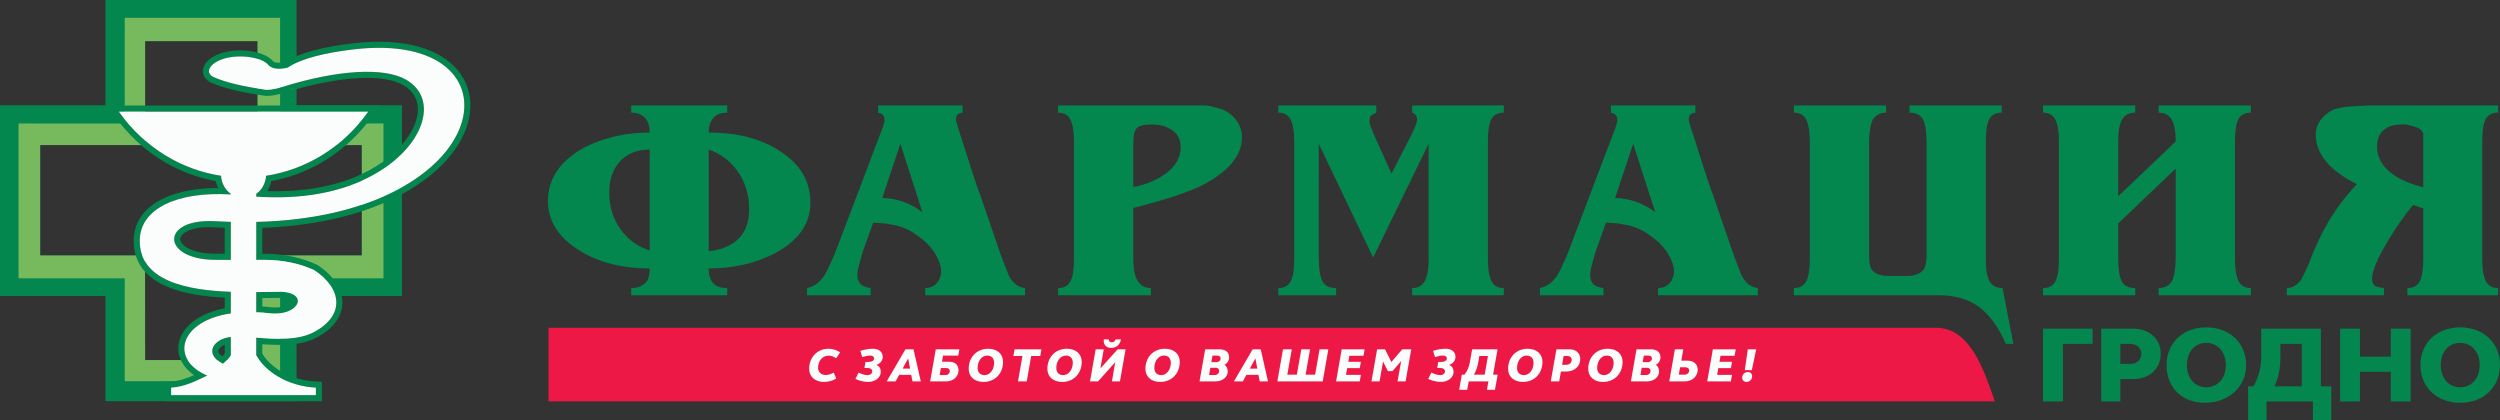
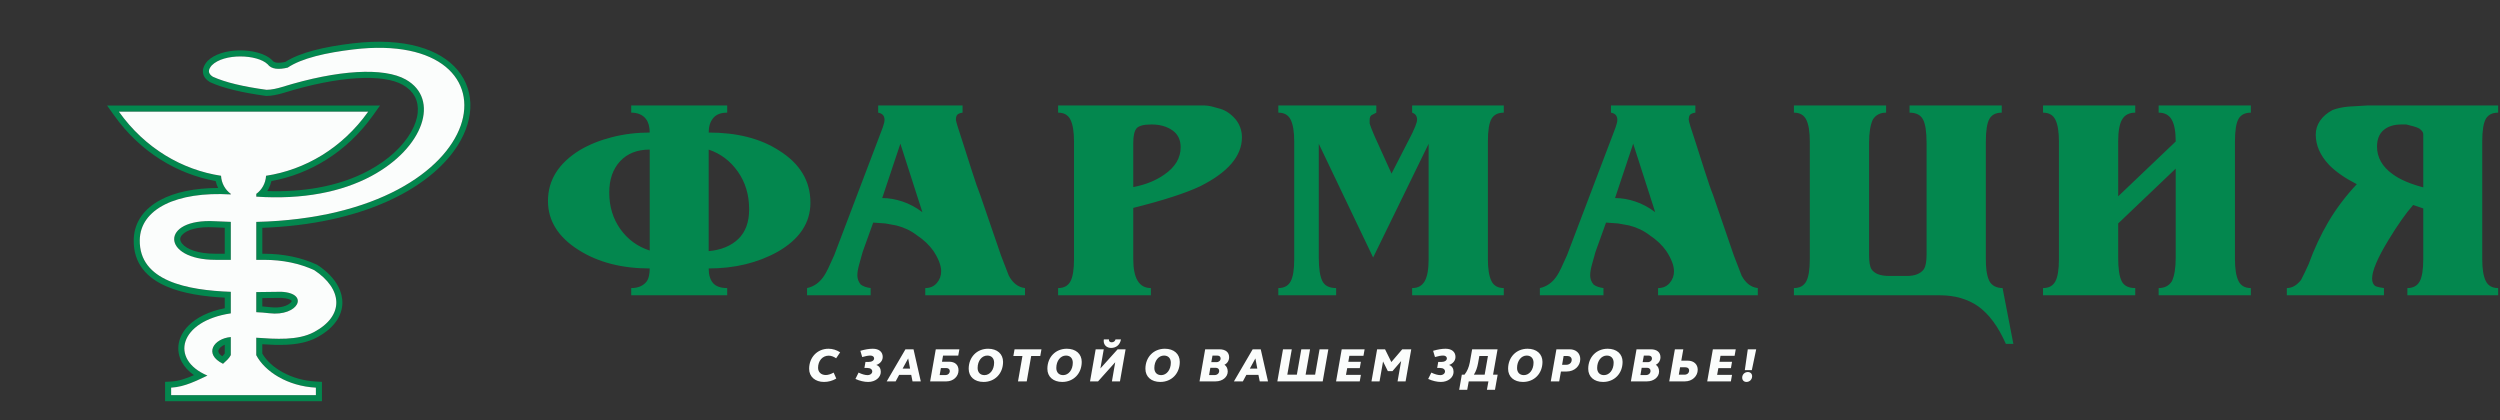
<svg xmlns="http://www.w3.org/2000/svg" width="220" height="37" viewBox="0 0 220 37" fill="none">
  <rect x="0" y="0" width="220" height="37" fill="#333333" stroke="none" />
-   <path fill-rule="evenodd" clip-rule="evenodd" d="M48.268 28.846H170.395C173.465 28.846 174.648 32.797 175.546 35.32H48.268V28.846Z" fill="#ED1845" />
  <path fill-rule="evenodd" clip-rule="evenodd" d="M218.437 22.811C218.437 23.658 218.538 24.292 218.742 24.716C218.945 25.139 219.31 25.35 219.836 25.35V25.985H211.849V25.35C212.357 25.35 212.718 25.156 212.93 24.767C213.142 24.373 213.248 23.721 213.248 22.803V18.342L212.357 18.038C211.713 18.77 210.984 19.802 210.17 21.148C209.22 22.71 208.746 23.831 208.746 24.508C208.746 24.817 208.839 25.037 209.025 25.173C209.229 25.257 209.483 25.317 209.788 25.35V25.985H201.242V25.35C201.7 25.35 202.115 25.113 202.488 24.64L202.819 23.979L203.15 23.268C203.641 21.914 204.226 20.661 204.905 19.51C205.583 18.359 206.414 17.259 207.397 16.21C206.346 15.668 205.532 15.101 204.956 14.508C204.176 13.679 203.786 12.79 203.786 11.842C203.786 11.402 203.913 10.996 204.167 10.623C204.421 10.251 204.786 9.938 205.261 9.684C205.651 9.532 206.126 9.43 206.685 9.379L208.389 9.278H219.836V9.913C219.327 9.913 218.967 10.094 218.755 10.458C218.543 10.822 218.437 11.487 218.437 12.452V22.811ZM175.057 24.716C175.26 25.139 175.708 25.35 176.234 25.35V25.389L177.175 30.259H176.515C175.846 28.736 175.03 27.633 174.067 26.946C173.135 26.307 172.015 25.985 170.71 25.985H157.864V25.35C158.373 25.35 158.734 25.156 158.945 24.767C159.157 24.377 159.263 23.725 159.263 22.811V12.452C159.263 11.605 159.162 10.97 158.958 10.547C158.755 10.124 158.39 9.913 157.864 9.913V9.278H165.978V9.913C165.453 9.913 165.063 10.116 164.808 10.522C164.588 10.996 164.478 11.682 164.478 12.579V22.405C164.478 23.031 164.546 23.455 164.681 23.675C164.936 24.081 165.461 24.284 166.258 24.284H167.81C168.522 24.284 169.022 24.081 169.311 23.675C169.463 23.421 169.539 22.997 169.539 22.405V12.579C169.539 11.597 169.434 10.907 169.222 10.509C169.009 10.111 168.615 9.913 168.039 9.913V9.278H176.153V9.913C175.644 9.913 175.284 10.094 175.072 10.458C174.86 10.822 174.754 11.487 174.754 12.452V22.811C174.754 23.435 174.793 24.167 175.057 24.716ZM71.317 17.835C71.317 19.612 70.359 21.051 68.443 22.151C66.679 23.133 64.653 23.624 62.364 23.624C62.364 24.182 62.491 24.61 62.745 24.906C63 25.202 63.415 25.35 63.992 25.35V25.985H55.547V25.35C56.123 25.35 56.564 25.173 56.869 24.817C57.073 24.563 57.175 24.166 57.175 23.624C54.716 23.624 52.63 23.082 50.917 21.999C49.12 20.865 48.221 19.426 48.221 17.682C48.221 15.854 49.154 14.365 51.019 13.213C51.85 12.723 52.795 12.341 53.855 12.071C54.915 11.8 56.022 11.664 57.175 11.664C57.175 11.157 57.064 10.759 56.844 10.471C56.556 10.099 56.123 9.913 55.547 9.913V9.278H63.992V9.913C63.432 9.913 63.021 10.073 62.758 10.395C62.495 10.716 62.364 11.14 62.364 11.664C64.856 11.664 66.917 12.189 68.545 13.239C70.393 14.39 71.317 15.922 71.317 17.835ZM62.364 22.1C63.466 21.999 64.335 21.639 64.971 21.029C65.607 20.416 65.925 19.548 65.925 18.423C65.925 17.145 65.594 16.04 64.933 15.105C64.271 14.165 63.415 13.518 62.364 13.163V22.1ZM57.175 13.163C56.072 13.163 55.203 13.505 54.568 14.191C53.932 14.876 53.614 15.795 53.614 16.946C53.614 18.165 53.936 19.231 54.58 20.145C55.225 21.059 56.089 21.694 57.175 22.049V13.163ZM75.913 22.172L75.595 23.315C75.498 23.67 75.447 23.975 75.447 24.233C75.447 24.538 75.549 24.809 75.752 25.046C75.956 25.198 76.244 25.3 76.617 25.35V25.985H71.021V25.35C71.648 25.215 72.157 24.843 72.547 24.233C72.717 23.979 73.005 23.387 73.412 22.456L77.414 11.923L77.685 11.207C77.787 10.92 77.838 10.7 77.838 10.547C77.838 10.192 77.651 9.98 77.278 9.913V9.278H84.706V9.913C84.485 9.946 84.332 10.006 84.248 10.09C84.163 10.175 84.12 10.327 84.12 10.547C84.12 10.666 84.332 11.36 84.756 12.629L85.494 14.94C85.833 16.006 86.088 16.743 86.257 17.149L88.088 22.481L88.775 24.259C89.131 24.919 89.606 25.283 90.2 25.35V25.985H81.424V25.35C81.848 25.35 82.187 25.202 82.442 24.906C82.696 24.61 82.823 24.267 82.823 23.878C82.823 23.37 82.594 22.769 82.136 22.075C81.78 21.567 81.297 21.11 80.687 20.704C80.161 20.298 79.559 20.01 78.876 19.84L77.91 19.663L76.842 19.587L75.913 22.172ZM79.233 12.646L77.635 17.428C78.211 17.428 78.805 17.53 79.415 17.733C80.025 17.936 80.61 18.249 81.17 18.672L79.233 12.646ZM94.513 12.452C94.513 11.605 94.411 10.97 94.207 10.547C94.004 10.124 93.639 9.913 93.113 9.913V9.278H103.619H104.789C104.958 9.278 105.119 9.278 105.272 9.278C105.425 9.278 105.611 9.278 105.831 9.278C106.137 9.278 106.417 9.312 106.671 9.379L107.409 9.582C107.9 9.735 108.341 10.044 108.731 10.501C108.901 10.704 109.036 10.941 109.138 11.212C109.24 11.487 109.291 11.774 109.291 12.079C109.291 13.725 108.07 15.16 105.628 16.383C104.339 16.997 102.372 17.631 99.727 18.296V22.803C99.727 24.5 100.244 25.35 101.279 25.35V25.985H93.113V25.35C93.622 25.35 93.983 25.156 94.194 24.767C94.406 24.377 94.513 23.725 94.513 22.811V12.452ZM99.727 16.463C100.795 16.26 101.702 15.896 102.449 15.372C103.415 14.711 103.898 13.907 103.898 12.959C103.898 12.299 103.653 11.8 103.161 11.461C102.669 11.123 102.059 10.953 101.329 10.953C100.634 10.953 100.193 11.072 100.006 11.309C99.82 11.546 99.727 11.969 99.727 12.579V13.086V16.463ZM116.054 12.655V22.684C116.054 23.615 116.155 24.292 116.359 24.716C116.562 25.139 116.969 25.35 117.58 25.35V25.985H112.493V25.35C113.001 25.35 113.362 25.156 113.574 24.767C113.786 24.377 113.892 23.725 113.892 22.811V12.452C113.892 11.605 113.79 10.97 113.586 10.547C113.383 10.124 113.018 9.913 112.493 9.913V9.278H121.116V9.913L120.683 10.141C120.581 10.226 120.53 10.353 120.53 10.522V10.877L120.662 11.254L120.921 11.889L122.455 15.278L124.291 11.698L124.541 11.127C124.647 10.873 124.702 10.67 124.702 10.518C124.702 10.217 124.558 10.014 124.269 9.913V9.278H132.333V9.913C131.824 9.913 131.464 10.094 131.252 10.458C131.04 10.822 130.934 11.487 130.934 12.452V22.811C130.934 23.658 131.036 24.292 131.239 24.716C131.442 25.139 131.807 25.35 132.333 25.35V25.985H124.269V25.35C124.778 25.35 125.147 25.147 125.376 24.741C125.605 24.335 125.719 23.692 125.719 22.811V12.655L120.836 22.659L116.054 12.655ZM140.401 22.172L140.083 23.315C139.986 23.67 139.935 23.975 139.935 24.233C139.935 24.538 140.037 24.809 140.24 25.046C140.444 25.198 140.732 25.3 141.105 25.35V25.985H135.509V25.35C136.137 25.215 136.645 24.843 137.035 24.233C137.205 23.979 137.493 23.387 137.9 22.456L141.902 11.923L142.173 11.207C142.275 10.92 142.326 10.7 142.326 10.547C142.326 10.192 142.139 9.98 141.766 9.913V9.278H149.194V9.913C148.973 9.946 148.821 10.006 148.736 10.09C148.651 10.175 148.609 10.327 148.609 10.547C148.609 10.666 148.821 11.36 149.245 12.629L149.982 14.94C150.321 16.006 150.576 16.743 150.745 17.149L152.577 22.481L153.264 24.259C153.62 24.919 154.095 25.283 154.688 25.35V25.985H145.912V25.35C146.336 25.35 146.676 25.202 146.93 24.906C147.184 24.61 147.312 24.267 147.312 23.878C147.312 23.37 147.083 22.769 146.625 22.075C146.269 21.567 145.785 21.11 145.175 20.704C144.649 20.298 144.047 20.01 143.365 19.84L142.398 19.663L141.33 19.587L140.401 22.172ZM143.721 12.646L142.123 17.428C142.699 17.428 143.293 17.53 143.903 17.733C144.514 17.936 145.099 18.249 145.658 18.672L143.721 12.646ZM186.4 22.684C186.4 23.649 186.502 24.335 186.706 24.741C186.909 25.147 187.308 25.35 187.901 25.35V25.985H179.787V25.35C180.296 25.35 180.656 25.156 180.868 24.767C181.08 24.377 181.186 23.725 181.186 22.811V12.452C181.186 11.605 181.084 10.97 180.881 10.547C180.677 10.124 180.313 9.913 179.787 9.913V9.278H187.901V9.913C187.375 9.913 186.994 10.107 186.757 10.496C186.519 10.886 186.4 11.537 186.4 12.452V17.276L191.462 12.452C191.462 11.571 191.344 10.928 191.106 10.522C190.869 10.116 190.487 9.913 189.961 9.913V9.278H198.076V9.913C197.567 9.913 197.206 10.094 196.994 10.458C196.782 10.822 196.676 11.487 196.676 12.452V22.811C196.676 23.658 196.778 24.292 196.982 24.716C197.185 25.139 197.55 25.35 198.076 25.35V25.985H189.961V25.35C190.487 25.35 190.877 25.147 191.131 24.741C191.352 24.267 191.462 23.581 191.462 22.684V14.838L186.4 19.663V22.684ZM209.178 12.9C209.178 13.861 209.636 14.669 210.552 15.325C211.196 15.799 212.095 16.184 213.248 16.489V12.748V12.418C213.248 12.117 213.248 11.923 213.248 11.838C213.248 11.686 213.18 11.55 213.04 11.432C212.955 11.317 212.722 11.207 212.345 11.106L211.755 10.953H211.34C210.67 10.953 210.145 11.118 209.759 11.444C209.373 11.774 209.178 12.261 209.178 12.9Z" fill="#03874E" />
-   <path fill-rule="evenodd" clip-rule="evenodd" d="M9.278 35.308V26.046H0C0 20.451 0 14.857 0 9.262H9.278V0C14.885 0 20.491 0 26.098 0V9.262H35.376C35.376 14.857 35.376 20.451 35.376 26.046H26.098V35.308C20.491 35.308 14.885 35.308 9.278 35.308ZM22.671 12.768H22.664V3.62H12.768V12.768C9.522 12.773 6.784 12.768 3.534 12.768V22.483H12.762H12.768V31.688H22.664V22.483H22.671H31.842V12.768H22.671Z" fill="#03874E" />
-   <path fill-rule="evenodd" clip-rule="evenodd" d="M24.649 10.867H33.746C33.746 15.409 33.746 19.951 33.746 24.494H24.649V33.546C20.092 33.546 15.535 33.546 10.977 33.546V24.494H1.63C1.63 19.951 1.63 15.409 1.63 10.867C6.411 10.867 5.431 10.877 10.977 10.873V1.565C15.535 1.565 20.092 1.565 24.649 1.565V10.867ZM22.671 12.768L22.665 3.62H12.769V12.768C9.522 12.773 6.784 12.768 3.534 12.768V22.483H12.762L12.769 31.688H22.665V22.483H31.842V12.768H22.671Z" fill="#76BA5D" />
  <path fill-rule="evenodd" clip-rule="evenodd" d="M32.401 9.829C25.089 9.829 17.776 9.829 10.464 9.829C12.774 13.067 16.036 14.946 19.451 15.469C19.489 16.13 19.821 16.708 20.312 17.062V17.11C15.527 16.828 12.345 18.393 12.299 21.121C12.239 24.751 16.503 25.541 20.312 25.681V27.576C15.79 28.244 14.893 31.629 18.253 33.051C17.364 33.463 16.273 34.05 15.061 34.112V34.769H27.799V34.112C25.292 33.982 23.302 32.69 22.55 31.255L22.551 29.72C24.258 29.84 26.21 29.978 27.619 29.231C30.358 27.778 30.142 25.419 27.654 23.774C26.362 23.18 24.89 22.867 23.216 22.867H22.552L22.553 19.529C43.791 19.014 46.44 2.52 31.09 4.351C28.707 4.635 26.554 5.119 25.316 5.953C24.522 6.14 23.887 6.104 23.55 5.652C22.642 4.775 19.707 4.672 18.635 5.752C18.341 6.097 18.233 6.438 18.73 6.753C19.809 7.246 21.41 7.625 23.454 7.905C23.883 7.906 24.416 7.782 24.823 7.655C29.772 6.122 33.797 5.915 35.719 7.004C38.73 8.711 37.308 13.017 32.664 15.501C30.071 16.889 26.659 17.582 22.553 17.305V17.062C23.044 16.708 23.376 16.131 23.414 15.469C26.829 14.946 30.092 13.067 32.401 9.829ZM20.312 31.175V31.25C20.143 31.573 19.913 31.744 19.627 32.015C17.878 31.152 18.817 29.79 20.312 29.66V31.175ZM20.312 19.525V22.867H18.969C14.181 22.867 14.06 19.193 18.933 19.469C19.401 19.495 19.859 19.512 20.312 19.525ZM22.551 27.474L22.552 25.705C23.392 25.697 24.146 25.676 24.743 25.676C27.291 25.795 26.237 27.869 23.713 27.567C23.31 27.519 22.923 27.489 22.551 27.474ZM10.464 9.29H32.401H33.44L32.833 10.142C31.664 11.781 30.259 13.085 28.716 14.053C27.208 15 25.568 15.627 23.885 15.934C23.83 16.179 23.743 16.411 23.628 16.624C23.593 16.69 23.555 16.753 23.514 16.815C25.12 16.866 26.61 16.761 27.974 16.518C29.654 16.218 31.141 15.709 32.416 15.026C34.2 14.072 35.478 12.845 36.175 11.618C36.51 11.029 36.708 10.447 36.759 9.904C36.807 9.39 36.723 8.908 36.499 8.489C36.286 8.094 35.942 7.747 35.458 7.472C34.58 6.975 33.18 6.778 31.399 6.884C29.582 6.993 27.395 7.42 24.98 8.168C24.741 8.242 24.457 8.316 24.169 8.369C23.927 8.413 23.681 8.441 23.455 8.441H23.415L23.384 8.437C22.349 8.295 21.42 8.126 20.608 7.93C19.78 7.73 19.077 7.501 18.512 7.243L18.482 7.23L18.447 7.207C18.018 6.936 17.851 6.613 17.854 6.26C17.857 5.943 18.009 5.663 18.23 5.404L18.26 5.372C18.877 4.75 19.958 4.455 21.022 4.434C22.172 4.41 23.346 4.711 23.919 5.266L23.946 5.292L23.975 5.331C24.05 5.431 24.174 5.488 24.334 5.511C24.544 5.539 24.808 5.514 25.108 5.449C25.77 5.024 26.64 4.69 27.64 4.426C28.662 4.157 29.82 3.961 31.027 3.817C35.639 3.267 38.729 4.338 40.26 6.155C41.077 7.124 41.454 8.299 41.388 9.555C41.324 10.777 40.836 12.071 39.924 13.316C37.473 16.662 31.865 19.724 23.084 20.049L23.084 22.329H23.216C24.084 22.329 24.906 22.412 25.684 22.572C26.462 22.733 27.192 22.972 27.875 23.286L27.92 23.307L27.946 23.324C28.785 23.879 29.395 24.519 29.753 25.19C30.015 25.684 30.143 26.196 30.128 26.706C30.112 27.222 29.951 27.728 29.637 28.201C29.265 28.761 28.68 29.275 27.867 29.706C27.084 30.12 26.169 30.289 25.222 30.337C24.506 30.372 23.78 30.34 23.082 30.294L23.082 31.114C23.44 31.733 24.07 32.322 24.894 32.77C25.712 33.216 26.714 33.519 27.826 33.576L28.332 33.603V34.112V34.769V35.307H27.799H15.061H14.527V34.769V34.112V33.603L15.034 33.576C15.748 33.539 16.441 33.289 17.069 33.012C16.588 32.673 16.234 32.282 16.006 31.863C15.715 31.331 15.627 30.758 15.734 30.194C15.838 29.648 16.127 29.118 16.592 28.649C17.27 27.967 18.341 27.406 19.778 27.123V26.194C17.976 26.099 16.113 25.841 14.644 25.201C12.917 24.449 11.733 23.191 11.768 21.112C11.769 21.042 11.771 20.985 11.774 20.942C11.859 19.497 12.699 18.355 14.121 17.593C15.384 16.917 17.121 16.546 19.195 16.542C19.101 16.351 19.028 16.148 18.98 15.934C17.298 15.627 15.657 15 14.149 14.053C12.607 13.085 11.202 11.781 10.033 10.142L9.426 9.29H10.464ZM19.553 31.354C19.64 31.271 19.717 31.191 19.778 31.103V30.333C19.627 30.396 19.498 30.476 19.398 30.568V30.57C19.307 30.654 19.246 30.743 19.223 30.828C19.206 30.891 19.213 30.961 19.248 31.032C19.3 31.137 19.398 31.245 19.553 31.354ZM19.778 22.329V20.044L19.607 20.038C19.36 20.028 19.124 20.017 18.904 20.005C17.378 19.918 16.433 20.227 16.032 20.666C15.919 20.789 15.861 20.916 15.86 21.035C15.858 21.162 15.914 21.301 16.026 21.439C16.429 21.933 17.407 22.329 18.969 22.329H19.778ZM23.083 26.234V26.966L23.162 26.972C23.363 26.988 23.567 27.008 23.776 27.033C24.647 27.137 25.28 26.929 25.571 26.642L25.573 26.64C25.632 26.582 25.667 26.53 25.675 26.49C25.675 26.489 25.674 26.486 25.672 26.484C25.581 26.35 25.291 26.242 24.743 26.213V26.214C24.282 26.214 23.959 26.22 23.596 26.226L23.083 26.234Z" fill="#03874E" />
  <path fill-rule="evenodd" clip-rule="evenodd" d="M32.401 9.828C25.088 9.828 17.776 9.828 10.463 9.828C12.773 13.066 16.035 14.946 19.451 15.468C19.488 16.129 19.82 16.708 20.311 17.061V17.11C15.527 16.828 12.344 18.392 12.299 21.12C12.238 24.751 16.503 25.54 20.311 25.68V27.576C15.789 28.244 14.892 31.628 18.252 33.051C17.364 33.463 16.272 34.049 15.06 34.112V34.769H27.798V34.112C25.291 33.982 23.301 32.689 22.55 31.254L22.55 29.719C24.258 29.84 26.209 29.977 27.618 29.23C30.357 27.777 30.141 25.418 27.654 23.773C26.361 23.179 24.889 22.866 23.215 22.866H22.552L22.552 19.528C43.791 19.013 46.44 2.519 31.089 4.35C28.706 4.634 26.553 5.118 25.315 5.952C24.521 6.139 23.887 6.104 23.549 5.652C22.642 4.774 19.707 4.671 18.634 5.752C18.341 6.096 18.232 6.438 18.73 6.753C19.809 7.246 21.41 7.624 23.454 7.904C23.883 7.905 24.415 7.781 24.823 7.655C29.772 6.121 33.797 5.914 35.718 7.003C38.73 8.71 37.308 13.016 32.664 15.501C30.07 16.888 26.659 17.581 22.553 17.304V17.061C23.044 16.708 23.376 16.13 23.413 15.468C26.829 14.946 30.091 13.066 32.401 9.828ZM20.311 31.175V31.249C20.143 31.572 19.912 31.743 19.626 32.014C17.877 31.151 18.816 29.789 20.311 29.659V31.175ZM20.311 19.524V22.866H18.968C14.181 22.866 14.06 19.192 18.933 19.468C19.401 19.495 19.859 19.512 20.311 19.524ZM22.551 27.473L22.551 25.704C23.392 25.696 24.146 25.676 24.742 25.676C27.291 25.795 26.236 27.868 23.713 27.566C23.309 27.518 22.922 27.488 22.551 27.473Z" fill="#FBFDFC" />
-   <path fill-rule="evenodd" clip-rule="evenodd" d="M179.787 35.331H181.535V30.258H184.143V28.924H179.787V35.331ZM184.909 35.331H186.59V33.357H187.746C189.15 33.357 190.143 32.432 190.143 31.136C190.143 29.839 189.15 28.924 187.746 28.924H184.909V35.331ZM186.59 30.258H187.468C188.042 30.258 188.433 30.63 188.433 31.136C188.433 31.66 188.042 32.022 187.468 32.022H186.59V30.258ZM190.657 32.127C190.657 34.072 191.979 35.445 194.032 35.445C196.086 35.445 197.659 34.072 197.659 32.127C197.659 30.182 196.207 28.809 194.153 28.809C192.1 28.809 190.657 30.182 190.657 32.127ZM192.444 32.127C192.444 30.983 193.141 30.173 194.153 30.173C195.166 30.173 195.873 30.983 195.873 32.127C195.873 33.271 195.166 34.082 194.153 34.082C193.141 34.082 192.444 33.271 192.444 32.127ZM197.836 37.009H199.45V35.331H203.538V37.009H205.153V33.996H204.236V28.924H198.992V31.326C198.992 32.346 198.743 33.252 198.295 33.996H197.836V37.009ZM202.555 33.996H200.148C200.501 33.281 200.673 32.413 200.673 31.46V30.258H202.555V33.996ZM205.928 35.331H207.676V32.718H210.389V35.331H212.137V28.924H210.389V31.384H207.676V28.924H205.928V35.331ZM212.999 32.127C212.999 34.072 214.441 35.445 216.494 35.445C218.548 35.445 220 34.072 220 32.127C220 30.182 218.548 28.809 216.494 28.809C214.441 28.809 212.999 30.182 212.999 32.127ZM214.785 32.127C214.785 30.983 215.482 30.173 216.494 30.173C217.507 30.173 218.214 30.983 218.214 32.127C218.214 33.271 217.507 34.082 216.494 34.082C215.482 34.082 214.785 33.271 214.785 32.127Z" fill="#03874E" />
  <path fill-rule="evenodd" clip-rule="evenodd" d="M71.204 32.456C71.204 33.162 71.75 33.611 72.512 33.611C72.877 33.611 73.26 33.514 73.593 33.313L73.361 32.788C73.126 32.918 72.886 33.002 72.671 33.002C72.272 33.002 71.99 32.759 71.99 32.364C71.99 31.755 72.377 31.298 72.924 31.298C73.147 31.298 73.365 31.382 73.58 31.529L73.933 31.004C73.618 30.798 73.269 30.689 72.907 30.689C71.927 30.689 71.204 31.441 71.204 32.456ZM76.068 32.381H76.333C76.594 32.381 76.758 32.503 76.758 32.687C76.758 32.868 76.581 33.011 76.341 33.011C76.131 33.011 75.845 32.931 75.555 32.788L75.278 33.346C75.656 33.523 76.064 33.611 76.396 33.611C77.027 33.611 77.51 33.221 77.51 32.725C77.51 32.431 77.385 32.213 77.115 32.117C77.46 31.999 77.679 31.735 77.679 31.407C77.679 30.966 77.351 30.689 76.808 30.689C76.493 30.689 76.127 30.748 75.711 30.87L75.875 31.42C76.165 31.331 76.417 31.289 76.594 31.289C76.791 31.289 76.922 31.39 76.922 31.537C76.922 31.73 76.716 31.852 76.425 31.852H76.161L76.068 32.381ZM78.031 33.561H78.817L79.124 32.99H80.188L80.302 33.561H81.029L80.39 30.739H79.679L78.031 33.561ZM79.919 31.541L80.087 32.436H79.431L79.919 31.541ZM81.852 33.561H83.29C83.883 33.561 84.35 33.137 84.35 32.591C84.35 32.108 84.043 31.831 83.522 31.831H82.895L82.988 31.294H84.325L84.426 30.739H82.348L81.852 33.561ZM82.798 32.389H83.274C83.459 32.389 83.581 32.494 83.581 32.65C83.581 32.855 83.421 33.007 83.189 33.007H82.689L82.798 32.389ZM85.245 32.456C85.245 33.158 85.766 33.611 86.553 33.611C87.549 33.611 88.269 32.872 88.269 31.844C88.269 31.142 87.747 30.689 86.957 30.689C85.964 30.689 85.245 31.428 85.245 32.456ZM86.031 32.381C86.031 31.755 86.401 31.289 86.881 31.289C87.247 31.289 87.482 31.524 87.482 31.919C87.482 32.545 87.112 33.011 86.633 33.011C86.267 33.011 86.031 32.776 86.031 32.381ZM89.584 33.561H90.353L90.744 31.327H91.543L91.648 30.739H89.281L89.176 31.327H89.975L89.584 33.561ZM92.169 32.456C92.169 33.158 92.69 33.611 93.477 33.611C94.473 33.611 95.192 32.872 95.192 31.844C95.192 31.142 94.671 30.689 93.88 30.689C92.888 30.689 92.169 31.428 92.169 32.456ZM92.955 32.381C92.955 31.755 93.325 31.289 93.805 31.289C94.171 31.289 94.406 31.524 94.406 31.919C94.406 32.545 94.036 33.011 93.556 33.011C93.191 33.011 92.955 32.776 92.955 32.381ZM95.923 33.561H96.629L98.139 31.877L97.849 33.561H98.556L99.052 30.739H98.35L96.835 32.423L97.13 30.739H96.419L95.923 33.561ZM97.138 29.866C97.13 29.908 97.126 29.959 97.126 30.001C97.126 30.374 97.403 30.618 97.778 30.618C98.223 30.618 98.564 30.341 98.644 29.866H98.165C98.131 30.026 97.996 30.122 97.824 30.122C97.66 30.122 97.567 30.026 97.588 29.866H97.138ZM100.796 32.456C100.796 33.158 101.317 33.611 102.104 33.611C103.1 33.611 103.82 32.872 103.82 31.844C103.82 31.142 103.298 30.689 102.507 30.689C101.515 30.689 100.796 31.428 100.796 32.456ZM101.582 32.381C101.582 31.755 101.952 31.289 102.432 31.289C102.798 31.289 103.033 31.524 103.033 31.919C103.033 32.545 102.663 33.011 102.184 33.011C101.818 33.011 101.582 32.776 101.582 32.381ZM105.559 33.561H106.977C107.578 33.561 108.041 33.183 108.041 32.692C108.041 32.406 107.914 32.196 107.75 32.1C108.007 31.978 108.163 31.722 108.163 31.436C108.163 31.004 107.856 30.739 107.313 30.739H106.055L105.559 33.561ZM106.51 32.364H106.977C107.17 32.364 107.288 32.473 107.288 32.637C107.288 32.851 107.12 33.007 106.884 33.007H106.4L106.51 32.364ZM106.699 31.294H107.136C107.309 31.294 107.414 31.39 107.414 31.546C107.414 31.73 107.258 31.869 107.056 31.869H106.594L106.699 31.294ZM108.586 33.561H109.372L109.679 32.99H110.743L110.857 33.561H111.584L110.945 30.739H110.235L108.586 33.561ZM110.474 31.541L110.642 32.436H109.986L110.474 31.541ZM112.407 33.561H116.399L116.895 30.739H116.121L115.73 32.973H114.893L115.284 30.739H114.514L114.123 32.973H113.282L113.677 30.739H112.904L112.407 33.561ZM117.575 33.561H119.657L119.757 32.99H118.445L118.555 32.394H119.661L119.757 31.839H118.651L118.744 31.31H119.985L120.086 30.739H118.071L117.575 33.561ZM120.69 33.561H121.4L121.708 31.81L122.132 32.662H122.536L123.301 31.772L122.986 33.561H123.692L124.189 30.739H123.398L122.439 31.86L121.884 30.739H121.186L120.69 33.561ZM126.471 32.381H126.736C126.997 32.381 127.161 32.503 127.161 32.687C127.161 32.868 126.984 33.011 126.744 33.011C126.534 33.011 126.248 32.931 125.958 32.788L125.68 33.346C126.059 33.523 126.467 33.611 126.799 33.611C127.43 33.611 127.914 33.221 127.914 32.725C127.914 32.431 127.787 32.213 127.518 32.117C127.863 31.999 128.082 31.735 128.082 31.407C128.082 30.966 127.754 30.689 127.211 30.689C126.896 30.689 126.53 30.748 126.114 30.87L126.278 31.42C126.568 31.331 126.82 31.289 126.997 31.289C127.194 31.289 127.325 31.39 127.325 31.537C127.325 31.73 127.119 31.852 126.828 31.852H126.564L126.471 32.381ZM128.408 34.3H129.115L129.249 33.561H130.982L130.848 34.3H131.558L131.794 32.973H131.39L131.785 30.739H129.548L129.342 31.898C129.266 32.305 129.115 32.671 128.875 32.973H128.64L128.408 34.3ZM130.65 32.973H129.7C129.889 32.679 130.002 32.335 130.07 31.957L130.183 31.327H130.94L130.65 32.973ZM132.713 32.456C132.713 33.158 133.235 33.611 134.021 33.611C135.018 33.611 135.737 32.872 135.737 31.844C135.737 31.142 135.216 30.689 134.425 30.689C133.433 30.689 132.713 31.428 132.713 32.456ZM133.5 32.381C133.5 31.755 133.87 31.289 134.349 31.289C134.715 31.289 134.951 31.524 134.951 31.919C134.951 32.545 134.581 33.011 134.101 33.011C133.735 33.011 133.5 32.776 133.5 32.381ZM136.468 33.561H137.208L137.364 32.692H137.872C138.55 32.692 139.063 32.217 139.063 31.6C139.063 31.088 138.693 30.739 138.137 30.739H136.964L136.468 33.561ZM137.599 31.327H137.923C138.158 31.327 138.31 31.457 138.31 31.663C138.31 31.923 138.112 32.104 137.813 32.104H137.464L137.599 31.327ZM139.764 32.456C139.764 33.158 140.285 33.611 141.071 33.611C142.068 33.611 142.787 32.872 142.787 31.844C142.787 31.142 142.266 30.689 141.475 30.689C140.483 30.689 139.764 31.428 139.764 32.456ZM140.55 32.381C140.55 31.755 140.92 31.289 141.4 31.289C141.766 31.289 142.001 31.524 142.001 31.919C142.001 32.545 141.631 33.011 141.151 33.011C140.786 33.011 140.55 32.776 140.55 32.381ZM143.518 33.561H144.935C145.536 33.561 145.999 33.183 145.999 32.692C145.999 32.406 145.873 32.196 145.709 32.1C145.965 31.978 146.121 31.722 146.121 31.436C146.121 31.004 145.814 30.739 145.272 30.739H144.014L143.518 33.561ZM144.468 32.364H144.935C145.129 32.364 145.246 32.473 145.246 32.637C145.246 32.851 145.078 33.007 144.843 33.007H144.359L144.468 32.364ZM144.657 31.294H145.095C145.267 31.294 145.372 31.39 145.372 31.546C145.372 31.73 145.217 31.869 145.015 31.869H144.552L144.657 31.294ZM146.894 33.561H148.281C148.912 33.561 149.4 33.107 149.4 32.536C149.4 32.058 149.055 31.739 148.529 31.739H147.953L148.13 30.739H147.39L146.894 33.561ZM147.848 32.322H148.323C148.525 32.322 148.643 32.427 148.643 32.603C148.643 32.822 148.475 32.973 148.231 32.973H147.735L147.848 32.322ZM150.236 33.561H152.317L152.418 32.99H151.106L151.215 32.394H152.321L152.418 31.839H151.312L151.405 31.31H152.645L152.746 30.739H150.732L150.236 33.561ZM153.544 32.57H154.162L154.545 30.739H153.805L153.544 32.57ZM153.313 33.233C153.313 33.456 153.464 33.611 153.687 33.611C153.969 33.611 154.187 33.393 154.187 33.111C154.187 32.889 154.036 32.738 153.813 32.738C153.531 32.738 153.313 32.956 153.313 33.233Z" fill="#FBFDFC" />
</svg>